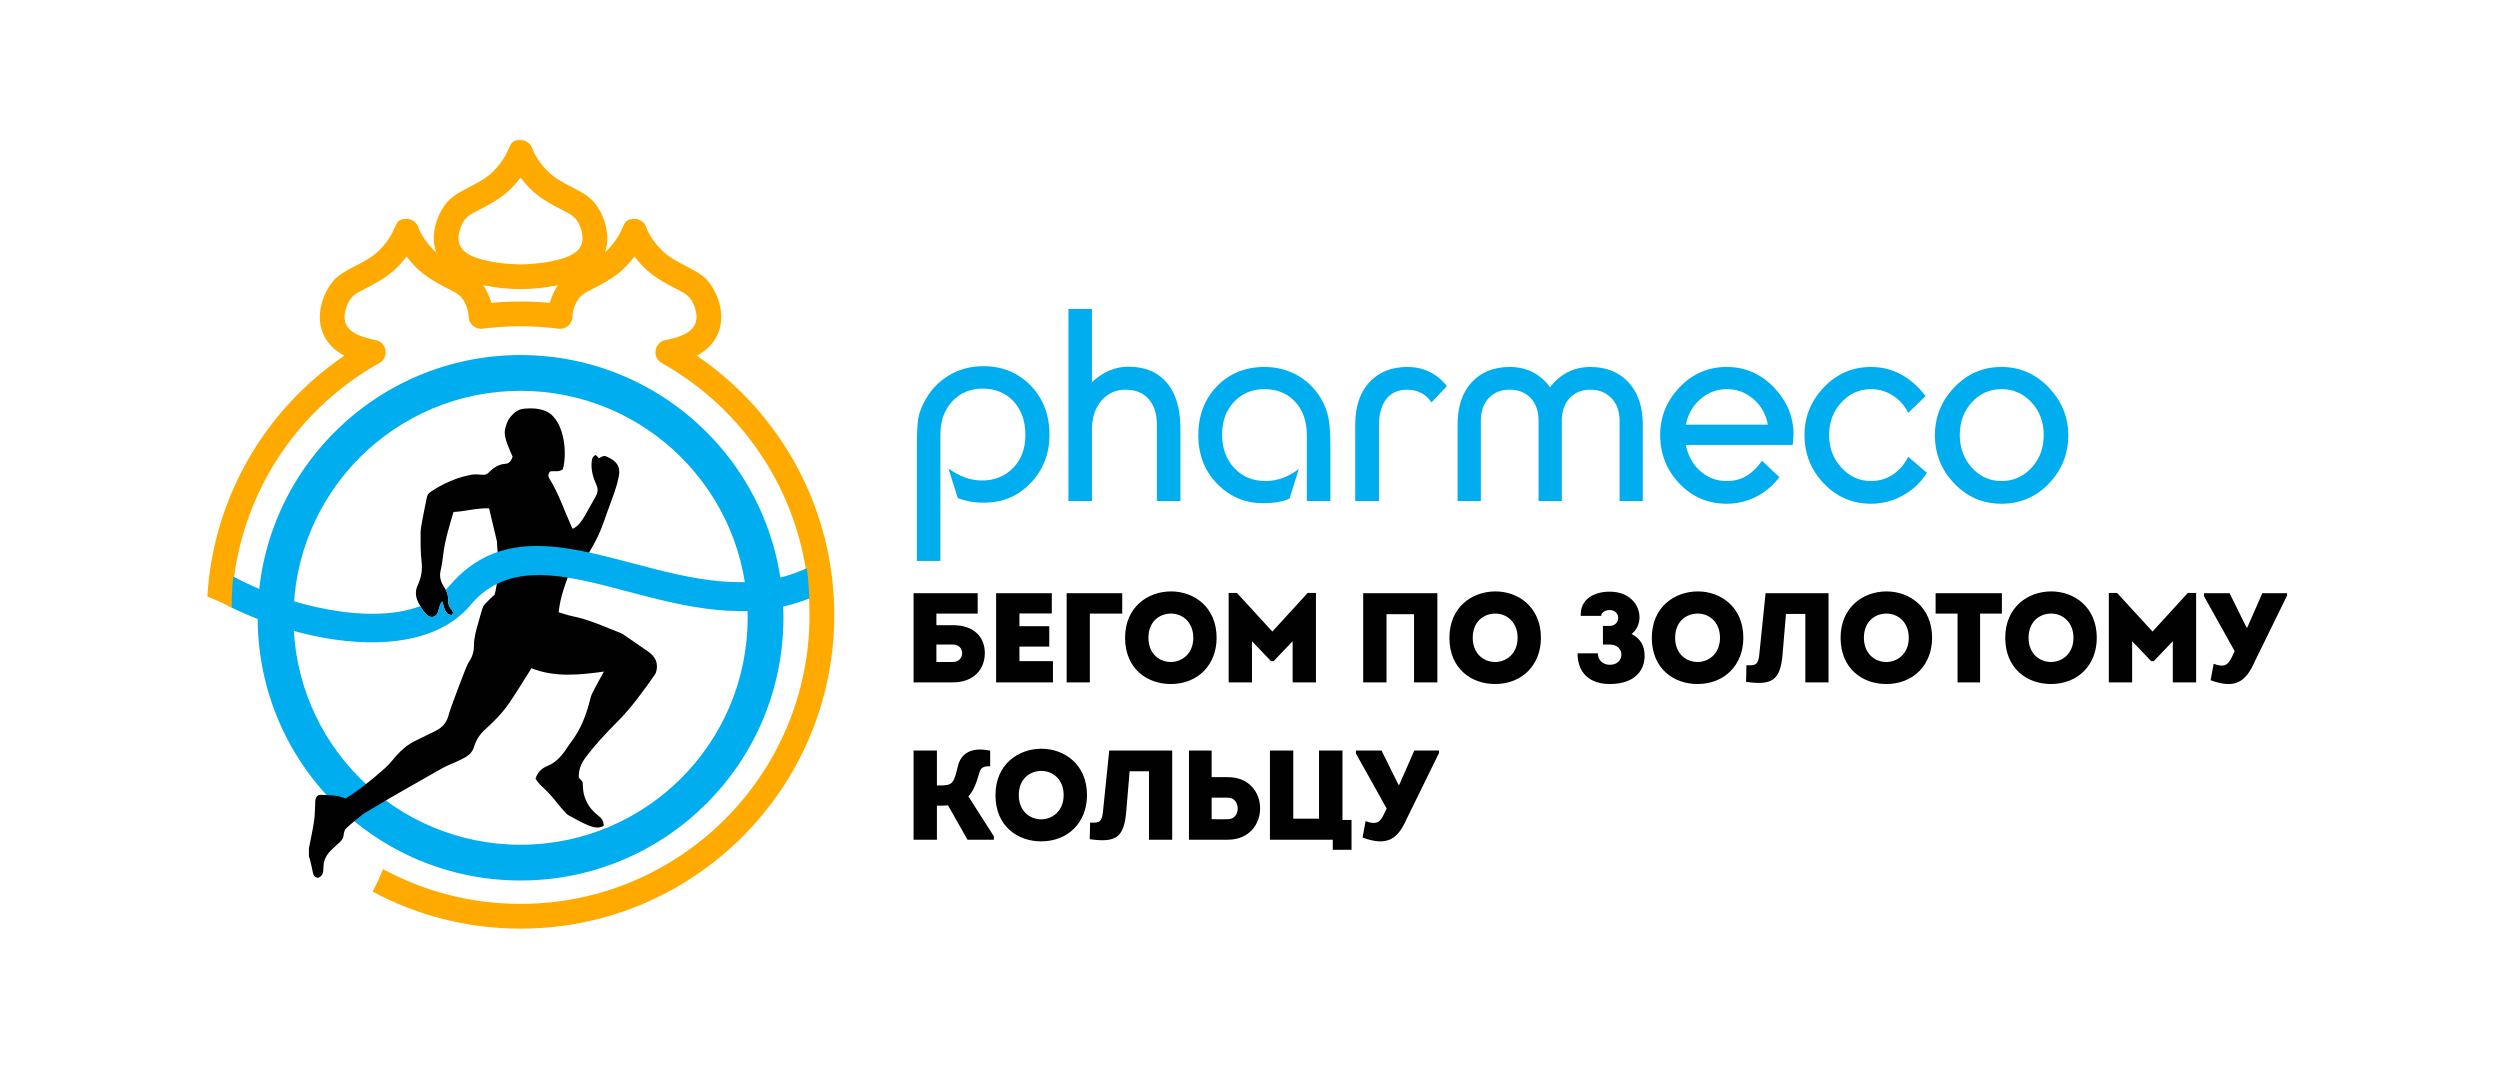
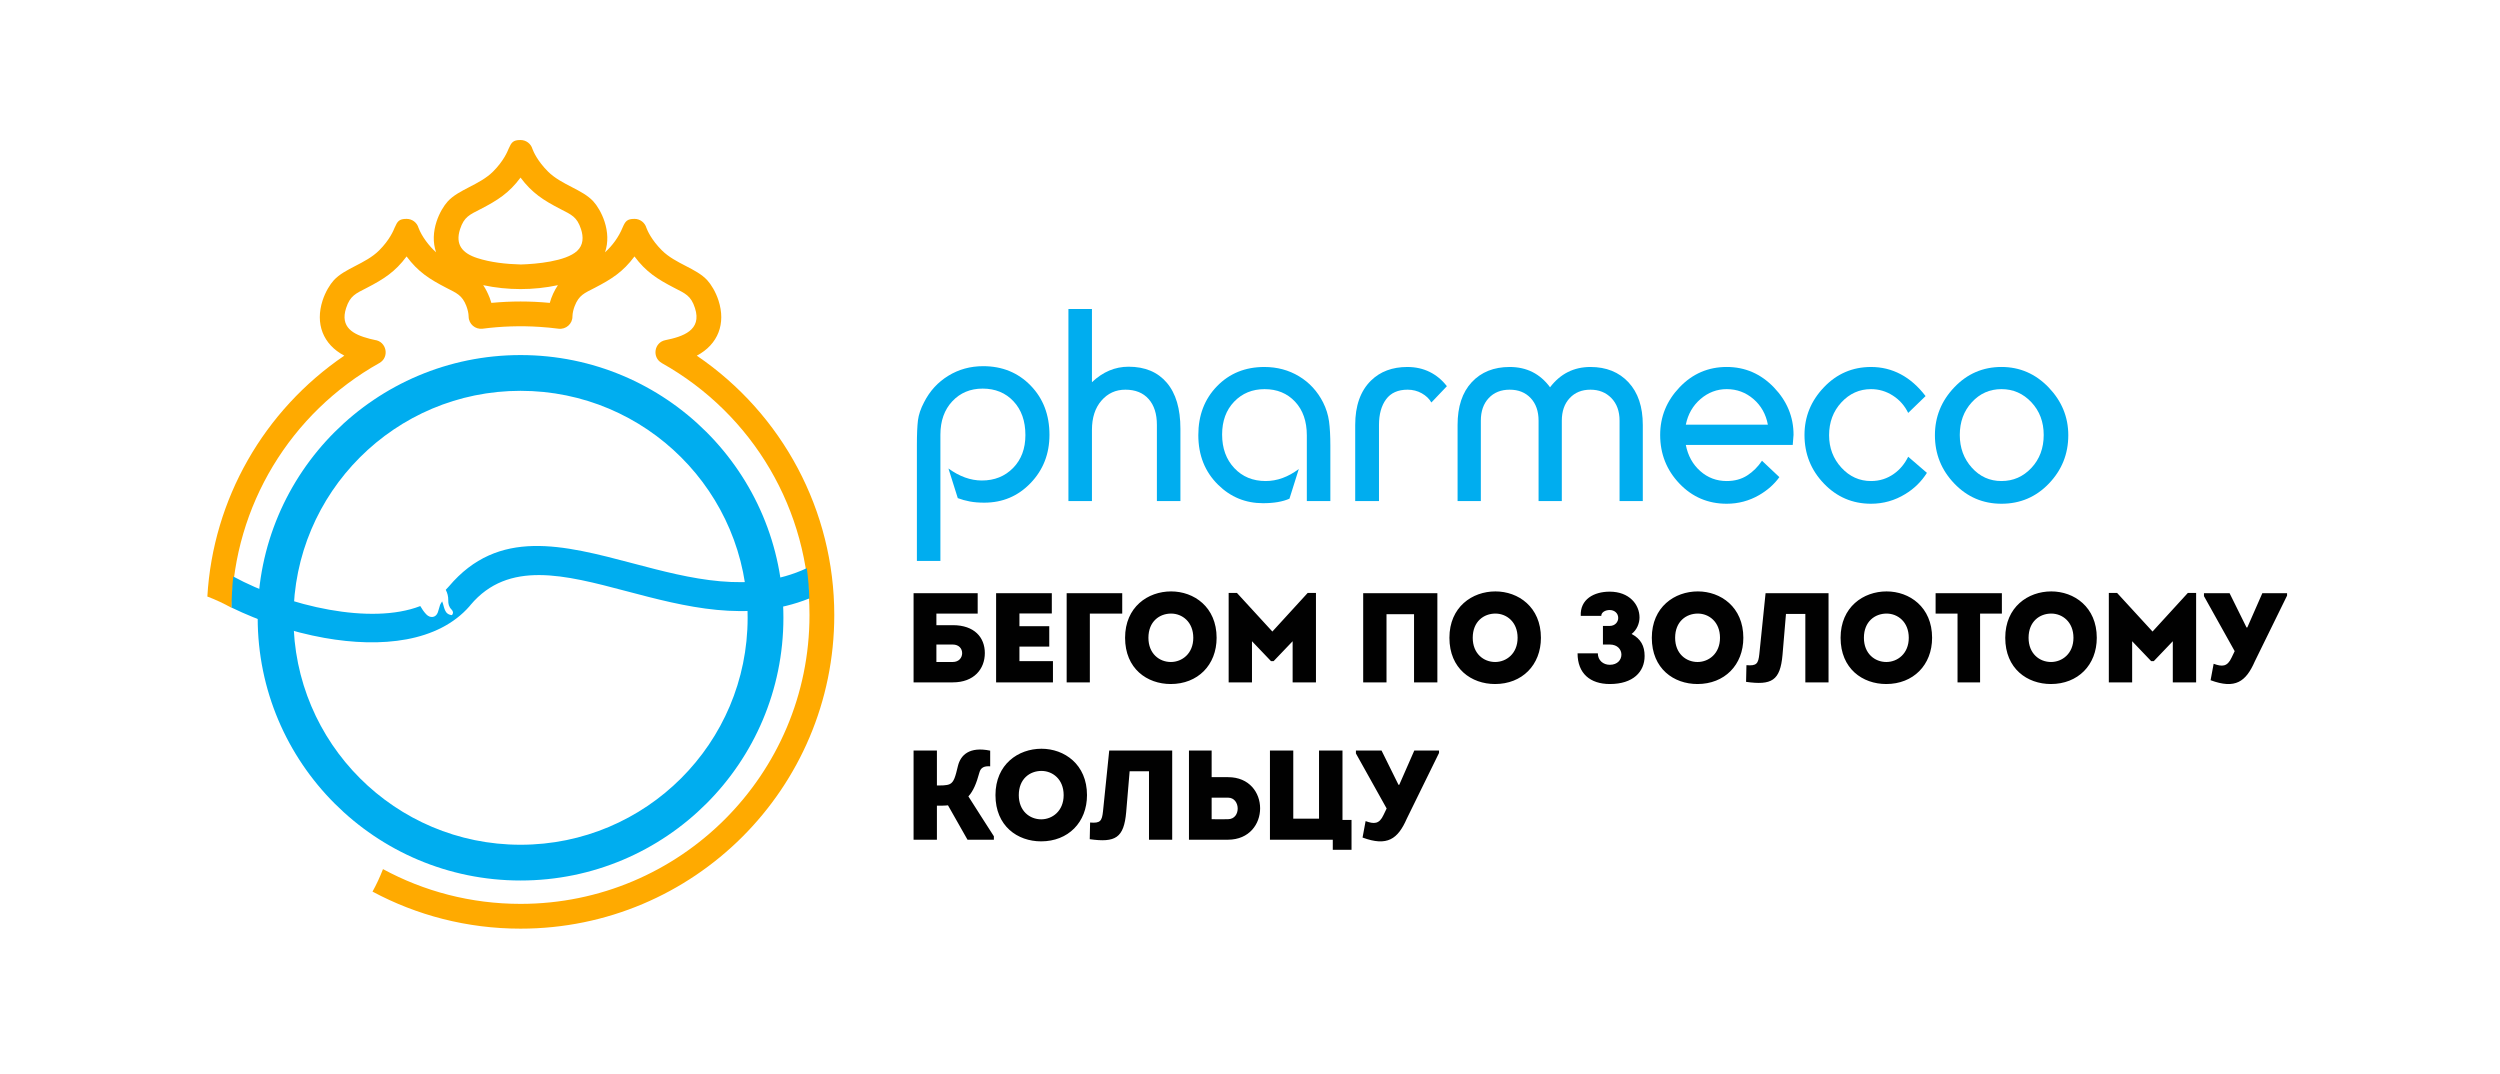
<svg xmlns="http://www.w3.org/2000/svg" width="149" height="64" viewBox="0 0 149 64" fill="none">
  <g clip-path="url(#clip0_177_35215)">
    <path d="M31.025 21.162C35.351 21.162 39.268 22.915 42.103 25.748C44.938 28.581 46.691 32.496 46.691 36.82C46.691 41.144 44.938 45.059 42.103 47.892C39.268 50.726 35.351 52.478 31.025 52.478C26.699 52.478 22.782 50.726 19.947 47.892C17.112 45.059 15.358 41.144 15.358 36.82C15.358 32.496 17.112 28.581 19.947 25.748C22.782 22.915 26.699 21.162 31.025 21.162V21.162ZM40.595 27.255C38.146 24.807 34.762 23.293 31.025 23.293C27.287 23.293 23.904 24.807 21.455 27.255C19.006 29.702 17.491 33.084 17.491 36.82C17.491 40.556 19.006 43.938 21.455 46.385C23.904 48.833 27.287 50.347 31.025 50.347C34.762 50.347 38.146 48.833 40.595 46.385C43.044 43.938 44.559 40.556 44.559 36.82C44.559 33.084 43.044 29.702 40.595 27.255Z" fill="#00ADEF" />
    <path d="M31.024 17.969C31.604 17.969 32.189 17.997 32.767 18.052C32.869 17.682 33.037 17.314 33.251 16.996C31.79 17.307 30.259 17.307 28.799 16.996C28.955 17.228 29.07 17.465 29.174 17.724L29.176 17.722C29.216 17.827 29.253 17.937 29.285 18.052C29.862 17.997 30.445 17.969 31.024 17.969V17.969ZM32.159 19.482C31.033 19.408 29.881 19.445 28.762 19.591V19.591C28.326 19.645 27.938 19.315 27.931 18.873C27.927 18.664 27.873 18.446 27.797 18.247L27.799 18.247C27.544 17.584 27.215 17.472 26.604 17.156C25.592 16.632 24.918 16.204 24.233 15.284C23.553 16.203 22.871 16.634 21.863 17.156C21.2 17.498 20.869 17.618 20.628 18.36C20.257 19.505 21.042 19.934 22.019 20.187V20.188C22.125 20.215 22.233 20.24 22.343 20.263C23.04 20.353 23.232 21.289 22.61 21.637C17.298 24.616 13.957 30.144 13.808 36.23C13.349 35.972 12.864 35.745 12.358 35.553C12.697 29.756 15.722 24.462 20.521 21.197C19.24 20.52 18.782 19.281 19.226 17.91C19.394 17.391 19.672 16.946 19.895 16.703C20.226 16.344 20.681 16.108 21.187 15.846C21.663 15.6 22.198 15.323 22.596 14.925C23.227 14.295 23.454 13.733 23.522 13.567C23.689 13.19 23.78 13.045 24.233 13.045C24.57 13.045 24.854 13.27 24.943 13.577C25.138 14.095 25.579 14.672 25.99 15.037C25.785 14.441 25.824 13.804 26.017 13.21C26.185 12.692 26.463 12.246 26.686 12.003C27.017 11.644 27.472 11.409 27.978 11.146C28.454 10.9 28.989 10.623 29.387 10.225C30.017 9.595 30.245 9.034 30.313 8.867C30.48 8.49 30.571 8.345 31.024 8.345C31.361 8.345 31.645 8.57 31.734 8.878C31.792 9.031 32.021 9.585 32.661 10.225C33.06 10.623 33.595 10.9 34.071 11.146C34.577 11.409 35.032 11.644 35.363 12.003C35.586 12.246 35.864 12.692 36.032 13.21C36.224 13.802 36.265 14.443 36.059 15.037C36.497 14.647 36.884 14.111 37.104 13.567C37.269 13.19 37.365 13.045 37.816 13.045C38.152 13.045 38.436 13.27 38.525 13.578C38.583 13.731 38.812 14.285 39.452 14.925C39.851 15.323 40.386 15.6 40.862 15.846C41.368 16.108 41.823 16.344 42.154 16.703C42.377 16.946 42.655 17.391 42.823 17.91C43.267 19.281 42.808 20.52 41.529 21.198C46.654 24.684 49.723 30.455 49.723 36.659C49.723 46.98 41.351 55.348 31.024 55.348C27.834 55.348 24.831 54.548 22.202 53.14C22.44 52.71 22.648 52.263 22.826 51.799C25.263 53.121 28.056 53.871 31.024 53.871C40.536 53.871 48.246 46.165 48.246 36.659C48.246 30.414 44.888 24.693 39.439 21.637L39.44 21.635C38.852 21.305 38.982 20.407 39.656 20.273C40.688 20.065 41.852 19.691 41.42 18.36C41.181 17.618 40.848 17.498 40.186 17.156C39.175 16.632 38.5 16.204 37.815 15.284C37.133 16.203 36.454 16.633 35.445 17.156C34.833 17.472 34.505 17.584 34.249 18.247C34.178 18.434 34.125 18.643 34.118 18.851C34.127 19.298 33.731 19.649 33.287 19.591C32.924 19.544 32.547 19.507 32.159 19.482V19.482ZM29.7 15.659C30.146 15.72 30.599 15.752 31.046 15.763C31.944 15.737 33.712 15.584 34.393 14.958C34.775 14.607 34.78 14.125 34.629 13.66C34.39 12.919 34.057 12.798 33.395 12.456C32.384 11.932 31.709 11.504 31.024 10.584C30.342 11.503 29.663 11.933 28.654 12.456C27.991 12.798 27.66 12.918 27.419 13.66C27.117 14.594 27.573 15.099 28.448 15.382C28.84 15.509 29.263 15.598 29.7 15.659" fill="#FFAA00" />
-     <path fill-rule="evenodd" clip-rule="evenodd" d="M18.412 50.559C18.516 50.02 18.635 49.483 18.718 48.94C18.769 48.612 18.765 48.276 18.785 47.944C18.79 47.861 18.78 47.776 18.794 47.694C18.834 47.476 18.936 47.358 19.148 47.372C19.621 47.404 20.107 47.371 20.6 47.595C20.934 47.364 21.302 47.131 21.645 46.865C22.098 46.513 22.54 46.146 22.966 45.763C23.205 45.548 23.402 45.287 23.616 45.045C23.937 44.684 24.3 44.376 24.736 44.161C25.147 43.957 25.561 43.76 25.971 43.556C26.395 43.343 26.657 43.017 26.757 42.538C26.788 42.389 27.799 39.663 27.91 39.51C28.135 39.196 28.246 38.871 28.246 38.498C28.246 38.011 28.38 37.551 28.513 37.091C28.591 36.821 28.659 36.548 28.747 36.281C28.781 36.177 28.839 36.069 28.914 35.99C29.096 35.798 29.286 35.614 29.483 35.436C29.837 34.081 29.616 32.558 29.625 32.439C29.63 32.377 29.629 32.312 29.614 32.252C29.462 31.606 29.307 30.96 29.148 30.296C28.419 30.269 27.735 30.481 27.029 30.514C26.783 31.352 26.53 32.155 26.425 32.995C26.383 33.336 26.337 33.679 26.259 34.013C26.173 34.38 26.276 34.7 26.471 34.988C26.636 35.234 26.723 35.49 26.716 35.778C26.712 35.985 26.753 36.164 26.903 36.318C26.992 36.41 27.05 36.525 26.934 36.661C26.467 36.615 26.495 36.188 26.352 35.842C26.294 35.938 26.25 35.99 26.23 36.05C26.179 36.198 26.147 36.352 26.094 36.499C25.979 36.817 25.643 36.862 25.406 36.615C25.216 36.417 25.082 36.186 24.954 35.952C24.769 35.615 24.727 35.241 24.889 34.899C25.109 34.432 25.185 33.971 25.125 33.455C25.059 32.898 25.066 32.33 25.068 31.767C25.069 31.51 25.125 31.251 25.171 30.997C25.254 30.546 25.349 30.098 25.439 29.649C25.469 29.501 25.541 29.394 25.676 29.305C26.423 28.812 27.225 28.45 28.109 28.293C28.32 28.255 28.545 28.28 28.762 28.297C28.911 28.308 29.019 28.27 29.124 28.166C29.402 27.89 29.704 27.666 30.122 27.644C30.361 27.631 30.472 27.445 30.552 27.22C30.455 26.992 30.346 26.756 30.255 26.513C30.133 26.191 30.023 25.858 30.118 25.512C30.177 25.295 30.249 25.061 30.386 24.893C30.599 24.633 30.841 24.396 31.227 24.358C31.339 24.347 31.451 24.34 31.561 24.339H31.656C31.908 24.342 32.156 24.376 32.4 24.453C33.614 24.837 33.839 26.937 33.546 27.966C33.316 28.157 33.038 28.052 32.788 28.098C32.674 28.233 32.644 28.364 32.744 28.524C33.315 29.439 33.644 30.467 34.087 31.441C34.099 31.468 34.124 31.49 34.144 31.516C34.478 31.346 34.674 31.05 34.853 30.746C35.08 30.36 35.288 29.963 35.51 29.574C35.639 29.349 35.653 29.135 35.543 28.892C35.354 28.472 35.224 28.034 35.26 27.562C35.277 27.325 35.31 27.243 35.482 27.113C35.52 27.141 35.565 27.166 35.601 27.202C35.638 27.238 35.664 27.283 35.688 27.315C35.802 27.263 35.907 27.177 36.011 27.177C36.124 27.178 36.239 27.255 36.349 27.309C36.796 27.527 36.984 27.886 36.883 28.385C36.82 28.7 36.734 29.013 36.63 29.318C36.435 29.889 36.209 30.449 36.016 31.021C35.781 31.716 35.465 32.368 35.071 32.986C34.931 33.205 34.803 33.432 34.678 33.661C34.48 34.021 34.433 34.04 34.046 33.889C33.718 34.717 33.395 35.546 33.295 36.489C33.549 36.564 33.822 36.666 34.104 36.722C35.134 36.928 36.079 37.374 37.047 37.753C37.114 37.779 37.172 37.828 37.232 37.869C37.686 38.182 38.138 38.498 38.595 38.809C38.928 39.034 39.147 39.313 39.154 39.695V39.736C39.153 39.792 39.147 39.85 39.137 39.911C39.12 40.01 39.093 40.117 39.037 40.197C38.337 41.197 37.624 42.188 36.759 43.054C36.087 43.727 35.44 44.419 34.874 45.183C34.621 45.524 34.476 45.909 34.497 46.347C34.575 46.434 34.651 46.519 34.725 46.601C34.747 46.841 34.739 47.084 34.794 47.313C34.92 47.848 35.222 48.282 35.658 48.613C35.864 48.77 35.988 48.949 35.979 49.222C35.667 49.398 35.345 49.307 35.053 49.187C34.66 49.025 34.29 48.808 33.913 48.608C33.84 48.571 33.776 48.512 33.721 48.452C33.552 48.267 33.378 48.085 33.227 47.886C32.936 47.503 32.614 47.151 32.255 46.829C32.12 46.707 32.019 46.547 31.916 46.421C32.039 45.998 32.315 45.774 32.664 45.631C33.086 45.458 33.385 45.146 33.647 44.791C33.77 44.623 33.871 44.439 33.999 44.275C34.624 43.479 34.964 42.558 35.199 41.589C35.236 41.44 35.305 41.296 35.377 41.159C35.564 40.801 35.762 40.45 35.993 40.027C34.499 40.231 33.072 40.38 31.673 39.827C31.61 39.929 31.558 40.017 31.503 40.103C31.128 40.691 30.765 41.288 30.374 41.865C29.968 42.463 29.465 42.982 28.929 43.462C28.605 43.752 28.375 44.095 28.26 44.495C28.136 44.923 27.814 45.105 27.468 45.275C27.086 45.464 26.678 45.604 26.309 45.813C24.822 46.654 23.335 47.498 21.87 48.377C21.419 48.648 21.027 49.022 20.629 49.372C20.535 49.455 20.495 49.629 20.48 49.766C20.463 49.936 20.397 50.058 20.273 50.168C20.109 50.312 19.956 50.469 19.794 50.617C19.482 50.903 19.284 51.234 19.278 51.676C19.275 51.93 19.272 52.212 18.951 52.322C18.779 52.295 18.684 52.196 18.65 52.018C18.599 51.753 18.535 51.49 18.474 51.227C18.46 51.17 18.433 51.116 18.412 51.06C18.412 50.893 18.412 50.726 18.412 50.559" fill="#010101" />
    <path d="M13.902 34.361C15.517 35.235 17.573 35.974 19.629 36.34C21.609 36.693 23.563 36.696 25.049 36.121C25.15 36.296 25.262 36.465 25.406 36.615C25.643 36.863 25.979 36.818 26.094 36.499C26.147 36.352 26.179 36.198 26.229 36.05C26.25 35.991 26.294 35.939 26.352 35.842C26.495 36.189 26.467 36.616 26.934 36.662C27.05 36.525 26.992 36.41 26.903 36.319C26.753 36.164 26.712 35.986 26.716 35.778C26.721 35.554 26.669 35.348 26.567 35.152C26.616 35.102 26.663 35.052 26.708 35L26.709 35.001L26.75 34.953L26.751 34.954C29.703 31.458 33.549 32.474 37.766 33.588C41.115 34.473 44.729 35.427 48.086 33.864C48.167 34.456 48.218 35.057 48.237 35.666C44.563 37.143 40.817 36.154 37.332 35.233C33.655 34.261 30.302 33.376 28.046 36.053L28.043 36.059L27.997 36.112L27.994 36.119C26.117 38.276 22.72 38.622 19.335 38.019C17.401 37.674 15.453 37.016 13.803 36.213C13.803 35.587 13.837 34.969 13.902 34.361Z" fill="#00ADEF" />
    <path fill-rule="evenodd" clip-rule="evenodd" d="M56.781 38.414C57.154 38.414 57.344 38.657 57.344 38.931C57.344 39.189 57.161 39.455 56.781 39.455C56.47 39.455 56.128 39.455 55.809 39.455V38.414H56.781ZM55.809 36.569H58.27V35.355H54.449V40.669H56.789C58.058 40.669 58.696 39.865 58.696 38.923C58.696 37.989 58.073 37.26 56.789 37.26H55.809V36.569ZM62.688 35.355H59.368V40.669H62.756V39.402H60.758V38.536H62.536V37.321H60.758V36.562H62.688V35.355ZM66.885 36.569C66.885 36.114 66.885 35.81 66.885 35.355C65.799 35.355 64.659 35.355 63.573 35.355V40.669C64.036 40.669 64.499 40.669 64.955 40.669V36.569H66.885ZM72.51 38.012C72.51 36.175 71.158 35.248 69.798 35.248C68.415 35.248 67.055 36.175 67.055 38.012C67.055 39.857 68.37 40.768 69.775 40.768C71.386 40.768 72.51 39.637 72.51 38.012ZM68.446 38.012C68.446 37.04 69.107 36.569 69.798 36.569C70.459 36.569 71.12 37.063 71.12 38.012C71.12 38.961 70.444 39.455 69.783 39.455C69.099 39.455 68.446 38.961 68.446 38.012ZM75.833 37.64L73.722 35.339H73.228V40.669H74.618V38.217L75.75 39.402H75.909L77.041 38.217V40.669H78.431V35.339H77.938L75.833 37.64ZM81.246 35.355V40.669C81.709 40.669 82.172 40.669 82.636 40.669V36.607H84.277V40.669C84.74 40.669 85.204 40.669 85.667 40.669V35.355H81.246ZM91.839 38.012C91.839 36.175 90.487 35.248 89.127 35.248C87.745 35.248 86.385 36.175 86.385 38.012C86.385 39.857 87.699 40.768 89.104 40.768C90.715 40.768 91.839 39.637 91.839 38.012ZM87.775 38.012C87.775 37.04 88.436 36.569 89.127 36.569C89.788 36.569 90.449 37.063 90.449 38.012C90.449 38.961 89.773 39.455 89.112 39.455C88.428 39.455 87.775 38.961 87.775 38.012ZM95.436 36.706C95.436 36.485 95.687 36.357 95.938 36.357C96.211 36.357 96.446 36.538 96.446 36.831C96.446 37.058 96.272 37.306 95.93 37.306H95.535V38.414H95.945C96.409 38.414 96.636 38.718 96.636 39.014C96.636 39.318 96.409 39.622 95.945 39.622C95.55 39.622 95.231 39.356 95.231 38.938H94.023C94.023 40.138 94.775 40.768 95.945 40.768C97.335 40.768 98.019 40.039 98.019 39.098C98.019 38.498 97.791 38.073 97.244 37.784C97.556 37.549 97.715 37.149 97.715 36.803C97.715 36.03 97.107 35.263 95.938 35.263C94.995 35.263 94.167 35.719 94.213 36.706H95.436ZM103.903 38.012C103.903 36.175 102.55 35.248 101.191 35.248C99.808 35.248 98.448 36.175 98.448 38.012C98.448 39.857 99.762 40.768 101.168 40.768C102.778 40.768 103.903 39.637 103.903 38.012ZM99.838 38.012C99.838 37.04 100.499 36.569 101.191 36.569C101.852 36.569 102.512 37.063 102.512 38.012C102.512 38.961 101.836 39.455 101.175 39.455C100.491 39.455 99.838 38.961 99.838 38.012ZM106.444 36.592H107.598V40.669H108.981V35.355C107.841 35.355 106.383 35.355 105.228 35.355L104.856 38.984C104.795 39.553 104.697 39.697 104.088 39.644L104.066 40.639C105.593 40.852 106.102 40.571 106.238 39.029L106.444 36.592ZM115.153 38.012C115.153 36.175 113.801 35.248 112.441 35.248C111.059 35.248 109.699 36.175 109.699 38.012C109.699 39.857 111.013 40.768 112.418 40.768C114.029 40.768 115.153 39.637 115.153 38.012ZM111.089 38.012C111.089 37.04 111.75 36.569 112.441 36.569C113.102 36.569 113.763 37.063 113.763 38.012C113.763 38.961 113.087 39.455 112.426 39.455C111.742 39.455 111.089 38.961 111.089 38.012ZM116.669 36.569V40.669H118.013V36.569H119.312V35.355H115.362V36.569H116.669ZM124.968 38.012C124.968 36.175 123.615 35.248 122.256 35.248C120.873 35.248 119.513 36.175 119.513 38.012C119.513 39.857 120.827 40.768 122.233 40.768C123.844 40.768 124.968 39.637 124.968 38.012V38.012ZM120.903 38.012C120.903 37.04 121.565 36.569 122.256 36.569C122.916 36.569 123.578 37.063 123.578 38.012C123.578 38.961 122.902 39.455 122.24 39.455C121.557 39.455 120.903 38.961 120.903 38.012V38.012ZM128.291 37.64L126.179 35.339H125.686V40.669H127.076V38.217L128.208 39.402H128.367L129.499 38.217V40.669H130.889V35.339H130.395L128.291 37.64ZM133.005 39.189C132.746 39.751 132.435 39.743 131.933 39.561L131.751 40.541C133.225 41.087 133.856 40.632 134.387 39.417L136.309 35.499V35.355H134.835L133.939 37.397H133.893L132.883 35.355H131.356V35.529L133.187 38.809L133.005 39.189ZM57.663 50.047H59.235V49.842C58.719 49.052 58.225 48.255 57.716 47.465C58.012 47.139 58.194 46.691 58.369 46.053C58.453 45.726 58.681 45.65 59.015 45.673V44.739C57.769 44.481 57.252 45.005 57.093 45.65C56.941 46.288 56.857 46.607 56.614 46.729C56.424 46.827 56.06 46.812 55.84 46.812V44.732H54.449V50.047H55.84V48.019C56.029 48.019 56.341 48.019 56.5 47.997L57.663 50.047ZM64.785 47.389C64.785 45.552 63.432 44.625 62.072 44.625C60.69 44.625 59.33 45.552 59.33 47.389C59.33 49.234 60.644 50.145 62.05 50.145C63.66 50.145 64.785 49.014 64.785 47.389V47.389ZM60.72 47.389C60.72 46.417 61.381 45.947 62.072 45.947C62.733 45.947 63.394 46.44 63.394 47.389C63.394 48.338 62.718 48.832 62.057 48.832C61.373 48.832 60.72 48.338 60.72 47.389ZM67.326 45.969H68.48V50.047H69.863V44.732C68.723 44.732 67.265 44.732 66.11 44.732L65.738 48.361C65.677 48.931 65.579 49.075 64.97 49.022L64.948 50.016C66.475 50.229 66.984 49.948 67.12 48.407L67.326 45.969ZM72.214 44.732C71.766 44.732 71.31 44.732 70.862 44.732C70.862 46.501 70.862 48.262 70.862 50.047C71.629 50.047 72.419 50.047 73.194 50.047C75.739 50.031 75.739 46.319 73.194 46.319H72.214V44.732ZM73.194 47.541C73.939 47.541 73.976 48.816 73.194 48.824C72.867 48.839 72.533 48.824 72.214 48.824C72.214 48.399 72.214 47.974 72.214 47.541H73.194ZM79.434 50.047V50.647H80.551V48.87H80.012V44.732H78.614V48.794H77.079V44.732H75.689V50.047H79.434ZM82.461 48.566C82.203 49.128 81.891 49.12 81.39 48.938L81.208 49.918C82.682 50.464 83.312 50.009 83.844 48.794L85.766 44.876V44.732H84.292L83.396 46.774H83.35L82.34 44.732H80.813V44.906L82.644 48.186L82.461 48.566" fill="#010101" />
    <path d="M54.647 33.431V26.53C54.647 25.884 54.668 25.391 54.71 25.051C54.753 24.712 54.874 24.352 55.077 23.97C55.416 23.302 55.897 22.778 56.519 22.396C57.14 22.014 57.832 21.824 58.597 21.824C59.733 21.824 60.676 22.209 61.425 22.978C62.173 23.747 62.548 24.727 62.548 25.915C62.548 27.051 62.173 28.009 61.425 28.789C60.676 29.57 59.754 29.959 58.661 29.959C58.343 29.959 58.055 29.936 57.801 29.888C57.546 29.84 57.307 29.774 57.084 29.689L56.527 27.922C57.185 28.399 57.849 28.638 58.518 28.638C59.272 28.638 59.893 28.389 60.382 27.89C60.87 27.39 61.114 26.738 61.114 25.931C61.114 25.093 60.878 24.422 60.405 23.918C59.933 23.413 59.319 23.161 58.565 23.161C57.832 23.161 57.23 23.413 56.758 23.916C56.285 24.42 56.048 25.084 56.048 25.912V33.431H54.647" fill="#00ADEF" />
    <path d="M63.678 29.864V18.417H65.08V22.779C65.728 22.164 66.455 21.856 67.263 21.856C68.239 21.856 68.999 22.174 69.54 22.809C70.082 23.445 70.353 24.361 70.353 25.558V29.864H68.951V25.322C68.951 24.665 68.787 24.152 68.457 23.781C68.128 23.41 67.666 23.225 67.071 23.225C66.498 23.225 66.022 23.442 65.646 23.877C65.269 24.31 65.08 24.893 65.08 25.623V29.864H63.678" fill="#00ADEF" />
    <path d="M77.887 29.864V25.947C77.887 25.109 77.654 24.44 77.187 23.941C76.719 23.442 76.114 23.193 75.37 23.193C74.638 23.193 74.033 23.442 73.554 23.941C73.076 24.44 72.838 25.093 72.838 25.899C72.838 26.717 73.08 27.382 73.563 27.897C74.045 28.412 74.67 28.67 75.434 28.67C76.114 28.67 76.772 28.431 77.409 27.953L76.852 29.721C76.449 29.901 75.923 29.991 75.275 29.991C74.234 29.991 73.342 29.625 72.599 28.892C71.812 28.118 71.42 27.131 71.42 25.931C71.42 24.753 71.791 23.781 72.535 23.017C73.278 22.253 74.218 21.872 75.354 21.872C76.119 21.872 76.809 22.057 77.425 22.429C78.041 22.8 78.519 23.32 78.859 23.989C79.04 24.35 79.156 24.724 79.21 25.111C79.263 25.499 79.289 25.984 79.289 26.568V29.864H77.887" fill="#00ADEF" />
    <path d="M80.77 29.864V25.327C80.77 24.18 81.084 23.3 81.71 22.684C82.262 22.142 82.985 21.872 83.877 21.872C84.365 21.872 84.809 21.97 85.207 22.166C85.605 22.363 85.948 22.646 86.234 23.018L85.31 23.989C85.183 23.766 84.992 23.583 84.737 23.44C84.482 23.297 84.2 23.225 83.893 23.225C83.32 23.225 82.892 23.416 82.61 23.799C82.329 24.18 82.188 24.69 82.188 25.327V29.864H80.77" fill="#00ADEF" />
    <path d="M89.978 21.872C90.987 21.872 91.789 22.275 92.383 23.082C92.999 22.275 93.802 21.872 94.789 21.872C95.733 21.872 96.49 22.177 97.059 22.787C97.627 23.398 97.911 24.244 97.911 25.327V29.864H96.526V25.072C96.526 24.51 96.363 24.061 96.039 23.726C95.716 23.392 95.299 23.225 94.789 23.225C94.279 23.225 93.867 23.392 93.555 23.726C93.241 24.061 93.084 24.51 93.084 25.072V29.864H91.699V25.072C91.699 24.51 91.542 24.061 91.229 23.726C90.915 23.392 90.499 23.225 89.978 23.225C89.458 23.225 89.041 23.392 88.728 23.726C88.414 24.061 88.258 24.51 88.258 25.072V29.864H86.872V25.327C86.872 24.234 87.153 23.384 87.716 22.779C88.279 22.174 89.033 21.872 89.978 21.872" fill="#00ADEF" />
    <path d="M102.912 23.192C102.328 23.192 101.808 23.39 101.351 23.782C100.895 24.175 100.602 24.684 100.475 25.31H105.365C105.248 24.684 104.961 24.175 104.505 23.782C104.048 23.39 103.518 23.192 102.912 23.192ZM98.946 25.924C98.946 24.838 99.33 23.892 100.101 23.084C100.871 22.276 101.808 21.871 102.912 21.871C104.006 21.871 104.943 22.278 105.724 23.089C106.504 23.901 106.895 24.843 106.895 25.915L106.847 26.52H100.475C100.602 27.163 100.889 27.681 101.336 28.077C101.78 28.471 102.307 28.67 102.912 28.67C103.379 28.67 103.785 28.56 104.131 28.339C104.475 28.119 104.771 27.825 105.015 27.46L106.051 28.437C105.742 28.864 105.339 29.222 104.839 29.511C104.245 29.852 103.602 30.023 102.912 30.023C101.797 30.023 100.857 29.622 100.092 28.819C99.328 28.016 98.946 27.051 98.946 25.924" fill="#00ADEF" />
    <path d="M107.548 25.924C107.548 24.839 107.932 23.892 108.703 23.084C109.472 22.276 110.409 21.872 111.514 21.872C112.151 21.872 112.743 22.017 113.29 22.309C113.837 22.601 114.328 23.034 114.764 23.607L113.728 24.61C113.516 24.175 113.211 23.829 112.812 23.575C112.414 23.32 111.982 23.192 111.514 23.192C110.823 23.192 110.235 23.456 109.746 23.983C109.258 24.51 109.014 25.162 109.014 25.939C109.014 26.695 109.258 27.339 109.746 27.871C110.235 28.404 110.823 28.67 111.514 28.67C112.024 28.67 112.48 28.525 112.884 28.235C113.234 27.988 113.516 27.651 113.728 27.221L114.844 28.182C114.514 28.705 114.084 29.126 113.553 29.447C112.926 29.831 112.247 30.023 111.514 30.023C110.409 30.023 109.472 29.622 108.703 28.819C107.932 28.016 107.548 27.051 107.548 25.924" fill="#00ADEF" />
    <path d="M119.288 23.192C118.587 23.192 117.998 23.454 117.52 23.975C117.042 24.497 116.803 25.146 116.803 25.924C116.803 26.69 117.042 27.339 117.52 27.872C117.998 28.404 118.587 28.67 119.288 28.67C119.989 28.67 120.583 28.409 121.072 27.888C121.56 27.366 121.805 26.711 121.805 25.924C121.805 25.146 121.56 24.497 121.072 23.975C120.583 23.454 119.989 23.192 119.288 23.192ZM119.288 21.871C120.381 21.871 121.319 22.279 122.1 23.092C122.88 23.906 123.27 24.855 123.27 25.939C123.27 27.056 122.885 28.016 122.115 28.819C121.346 29.622 120.403 30.023 119.288 30.023C118.183 30.023 117.246 29.622 116.477 28.819C115.706 28.016 115.321 27.056 115.321 25.939C115.321 24.844 115.706 23.892 116.477 23.084C117.246 22.276 118.183 21.871 119.288 21.871" fill="#00ADEF" />
  </g>
  <defs>
    <clipPath id="clip0_177_35215">
      <rect width="124.57" height="47.455" fill="white" transform="translate(12.001 8.272)" />
    </clipPath>
  </defs>
</svg>